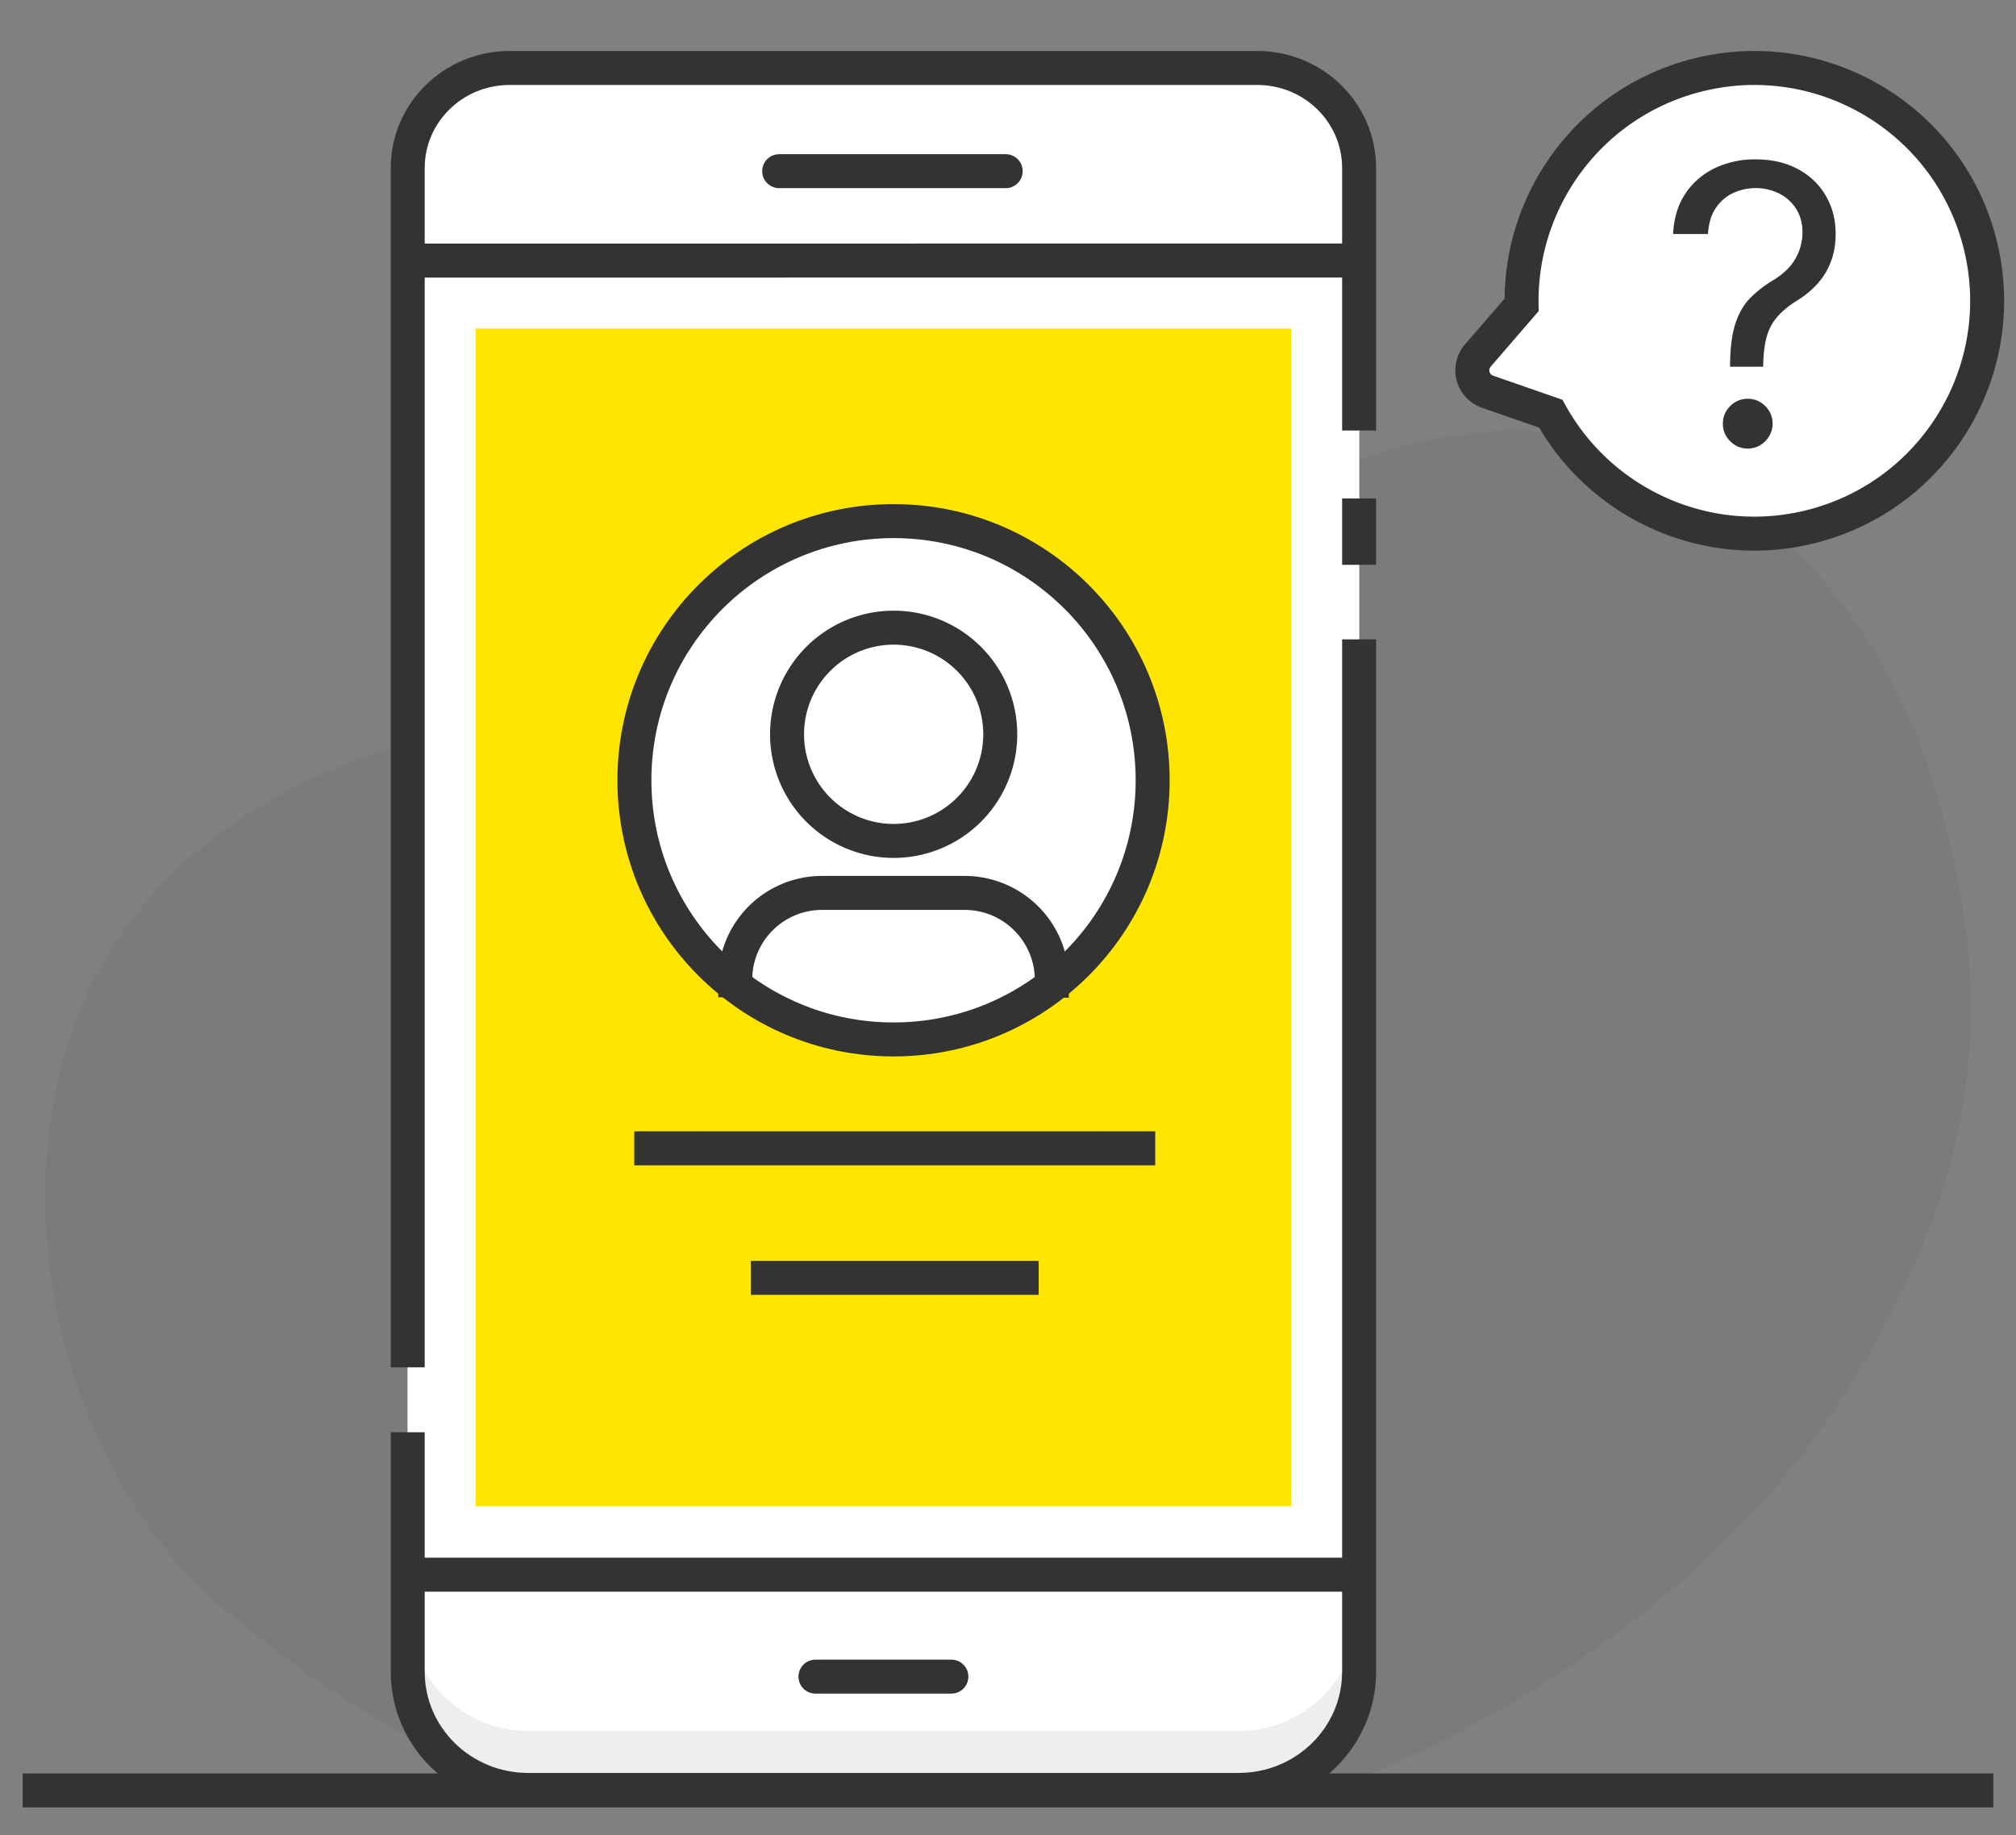
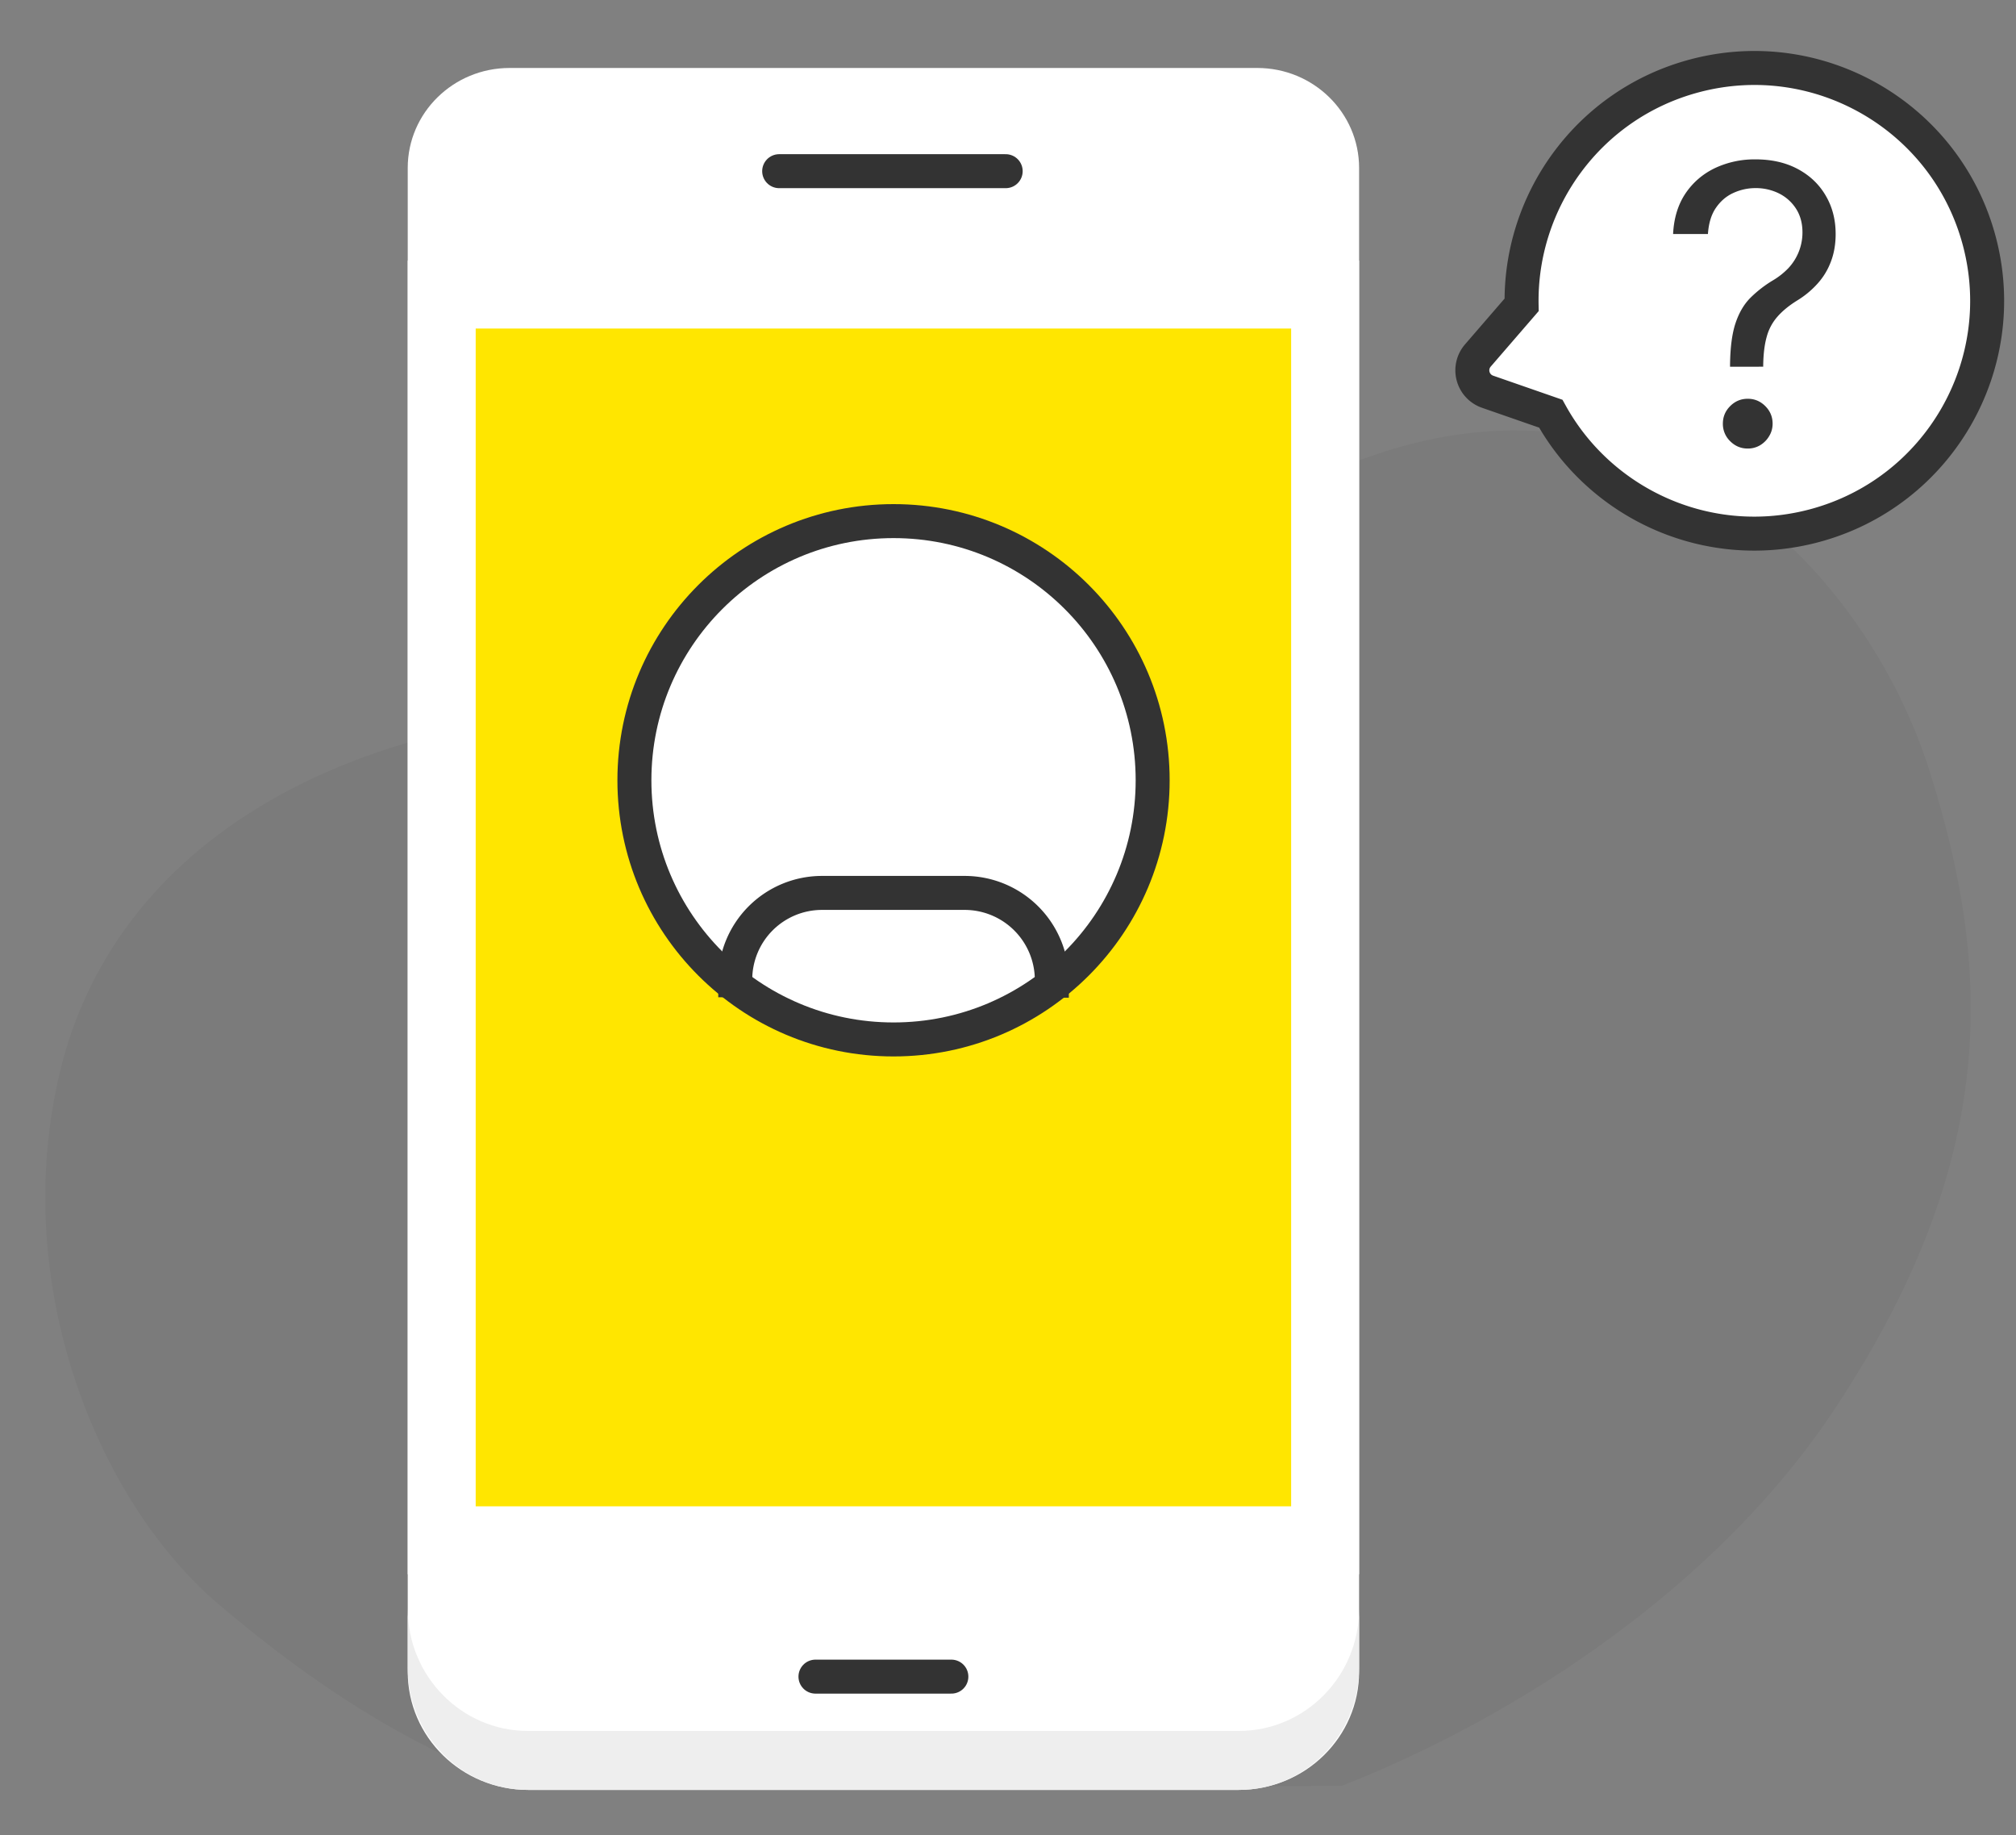
<svg xmlns="http://www.w3.org/2000/svg" viewBox="0 0 89 81" fill="none" height="81" width="89">
  <rect x="0" y="0" width="89" height="81" fill="#808080" stroke="none" />
  <path clip-rule="evenodd" d="M59.23 78.82c7.939-3.113 16.597-8.889 21.673-16.497 7.376-11.056 7.058-19.518 4.277-28.3-2.81-8.876-11.957-18.323-24.64-13.896-12.681 4.427-14.054 11.031-30.16 11.031S4.906 37.871 2.647 47.312C.387 56.754 4.368 66.32 9.66 70.811c4.104 3.483 8.336 6.295 13.601 8.189z" fill-rule="evenodd" fill-opacity=".04" fill="#000" />
  <path clip-rule="evenodd" d="M60 58.88V7.413C60 4.976 57.986 3 55.503 3H22.498C20.014 3 18 4.976 18 7.413v66.374C18 76.666 20.38 79 23.314 79h31.372C57.621 79 60 76.666 60 73.787z" fill-rule="evenodd" fill="#fff" />
  <path d="M36 74h6M34.398 7.555h10" stroke-width="1.5" stroke-linecap="round" stroke="#333" />
  <path style="mix-blend-mode:multiply" clip-rule="evenodd" d="M54.686 76.398H23.314C20.379 76.398 18 73.982 18 71v2.602C18 76.583 20.38 79 23.314 79h31.372C57.621 79 60 76.583 60 73.602V71c0 2.981-2.38 5.398-5.314 5.398" fill-rule="evenodd" fill="#EEE" />
  <path d="M19.5 13h39v54.984h-39z" stroke-width="3" stroke="#fff" fill="#FFE600" />
-   <path d="M18 60.35V7.412C18 4.976 20.014 3 22.498 3h33.005C57.986 3 60 4.976 60 7.413V19M18 63.214v10.573C18 76.666 20.38 79 23.314 79h31.372C57.621 79 60 76.666 60 73.787V28.218m0-3.289V22M18 69.5h41.73m0-58H18m70 67.522H1m27-28.34h23M33.146 56.4h12.709" stroke-width="1.5" stroke="#333" />
  <path d="M39.447 45.877c-6.318 0-11.44-5.12-11.44-11.438S33.13 23 39.448 23s11.438 5.121 11.438 11.439-5.121 11.438-11.438 11.438Z" stroke-width="1.5" stroke="#333" fill="#fff" />
  <path d="M32.459 44.015v-.776a3.83 3.83 0 0 1 3.828-3.829h6.3a3.85 3.85 0 0 1 3.848 3.849v.776" stroke-width="1.5" stroke="#333" />
-   <path clip-rule="evenodd" d="M39.452 27.703a4.706 4.706 0 1 1 0 9.412 4.706 4.706 0 0 1 0-9.412Z" stroke-width="1.5" stroke="#333" />
+   <path clip-rule="evenodd" d="M39.452 27.703Z" stroke-width="1.5" stroke="#333" />
  <path d="M68.462 18.259c2.231 4.032 6.994 6.188 11.647 4.941 5.48-1.468 8.733-7.102 7.265-12.583S80.27 1.884 74.79 3.353c-4.653 1.246-7.7 5.495-7.616 10.103l-1.931 2.234a1 1 0 0 0 .428 1.599z" stroke-width="1.5" stroke="#333" fill="#fff" />
  <path d="M76.376 16.185v-.073q.012-1.165.244-1.855t.659-1.117a5.3 5.3 0 0 1 1.025-.787 3.2 3.2 0 0 0 .647-.518 2.3 2.3 0 0 0 .622-1.58q0-.598-.28-1.038a1.9 1.9 0 0 0-.751-.677 2.3 2.3 0 0 0-1.043-.238q-.5 0-.964.208-.465.207-.775.652-.312.446-.36 1.166h-1.538q.05-1.037.537-1.776.495-.738 1.3-1.128a4.1 4.1 0 0 1 1.8-.39q1.073 0 1.867.426.798.427 1.232 1.172.44.744.44 1.696 0 .67-.208 1.214-.202.543-.586.97a4 4 0 0 1-.915.757q-.537.336-.86.707a2.2 2.2 0 0 0-.47.873q-.146.505-.159 1.263v.073zm.78 3.612q-.45 0-.774-.324a1.06 1.06 0 0 1-.323-.774q0-.452.323-.775.324-.324.775-.324t.775.324q.323.323.323.775 0 .299-.152.549-.147.249-.397.402a1.05 1.05 0 0 1-.55.147" fill="#333" />
</svg>